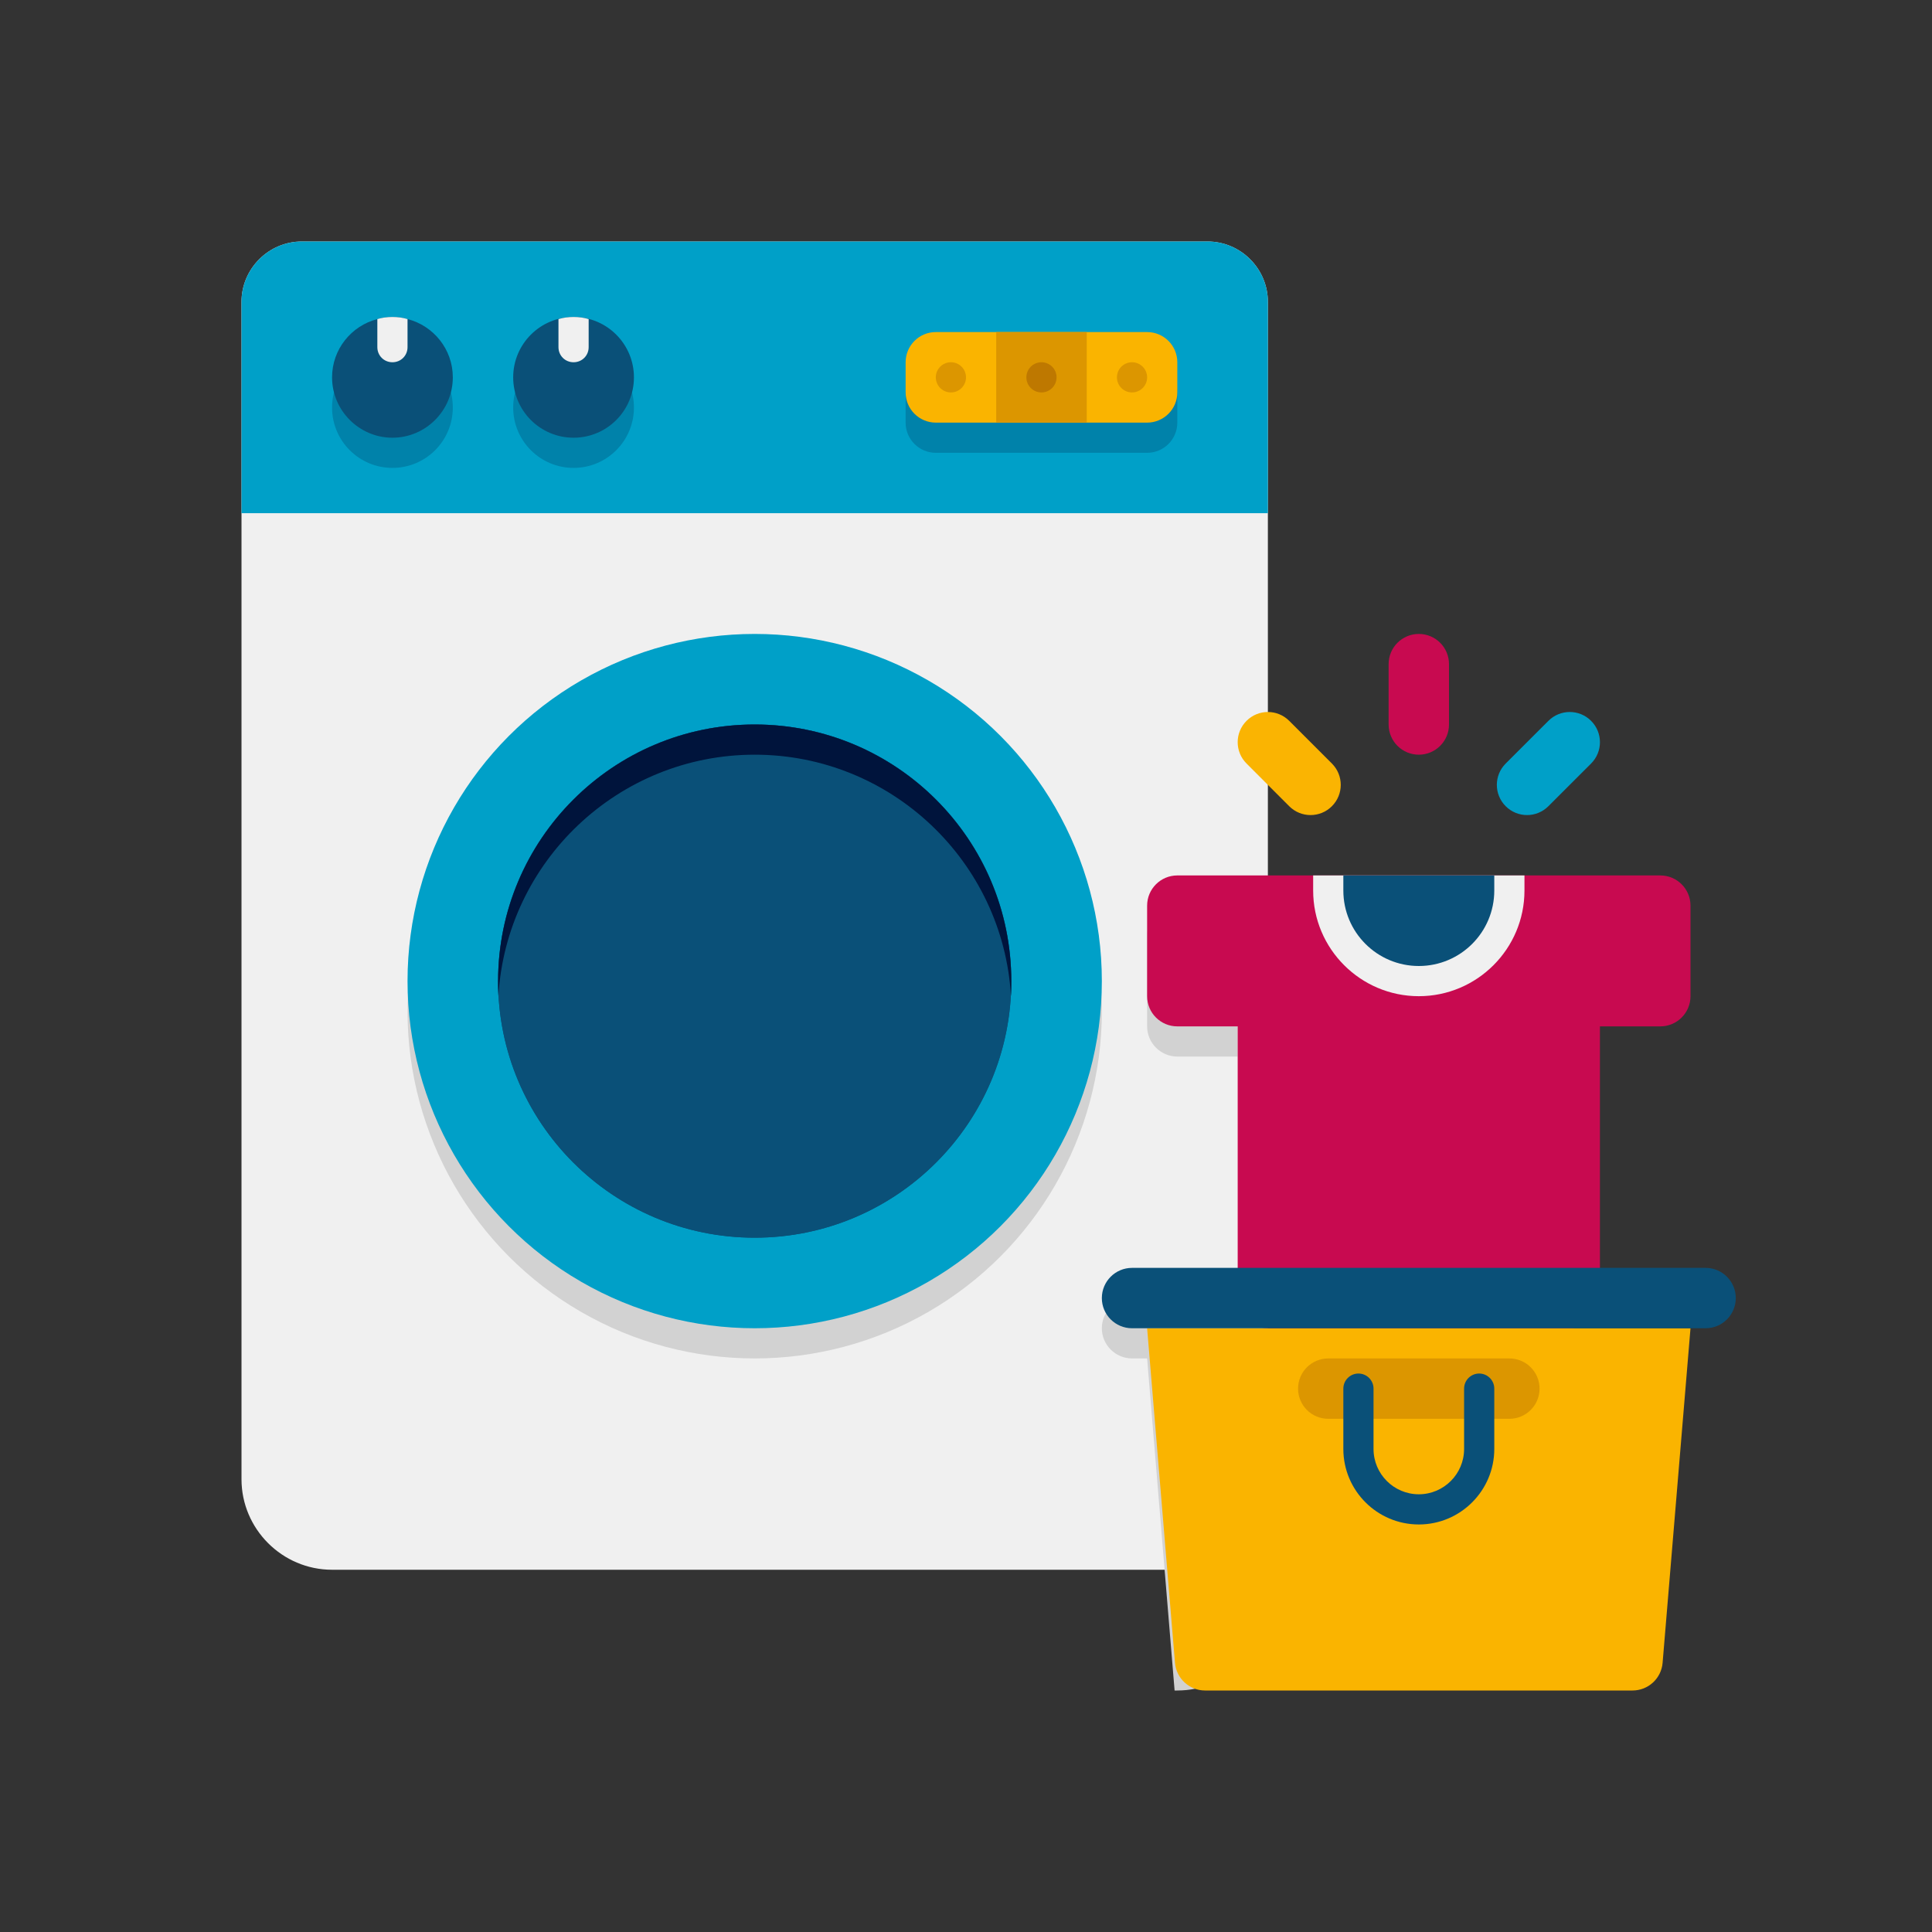
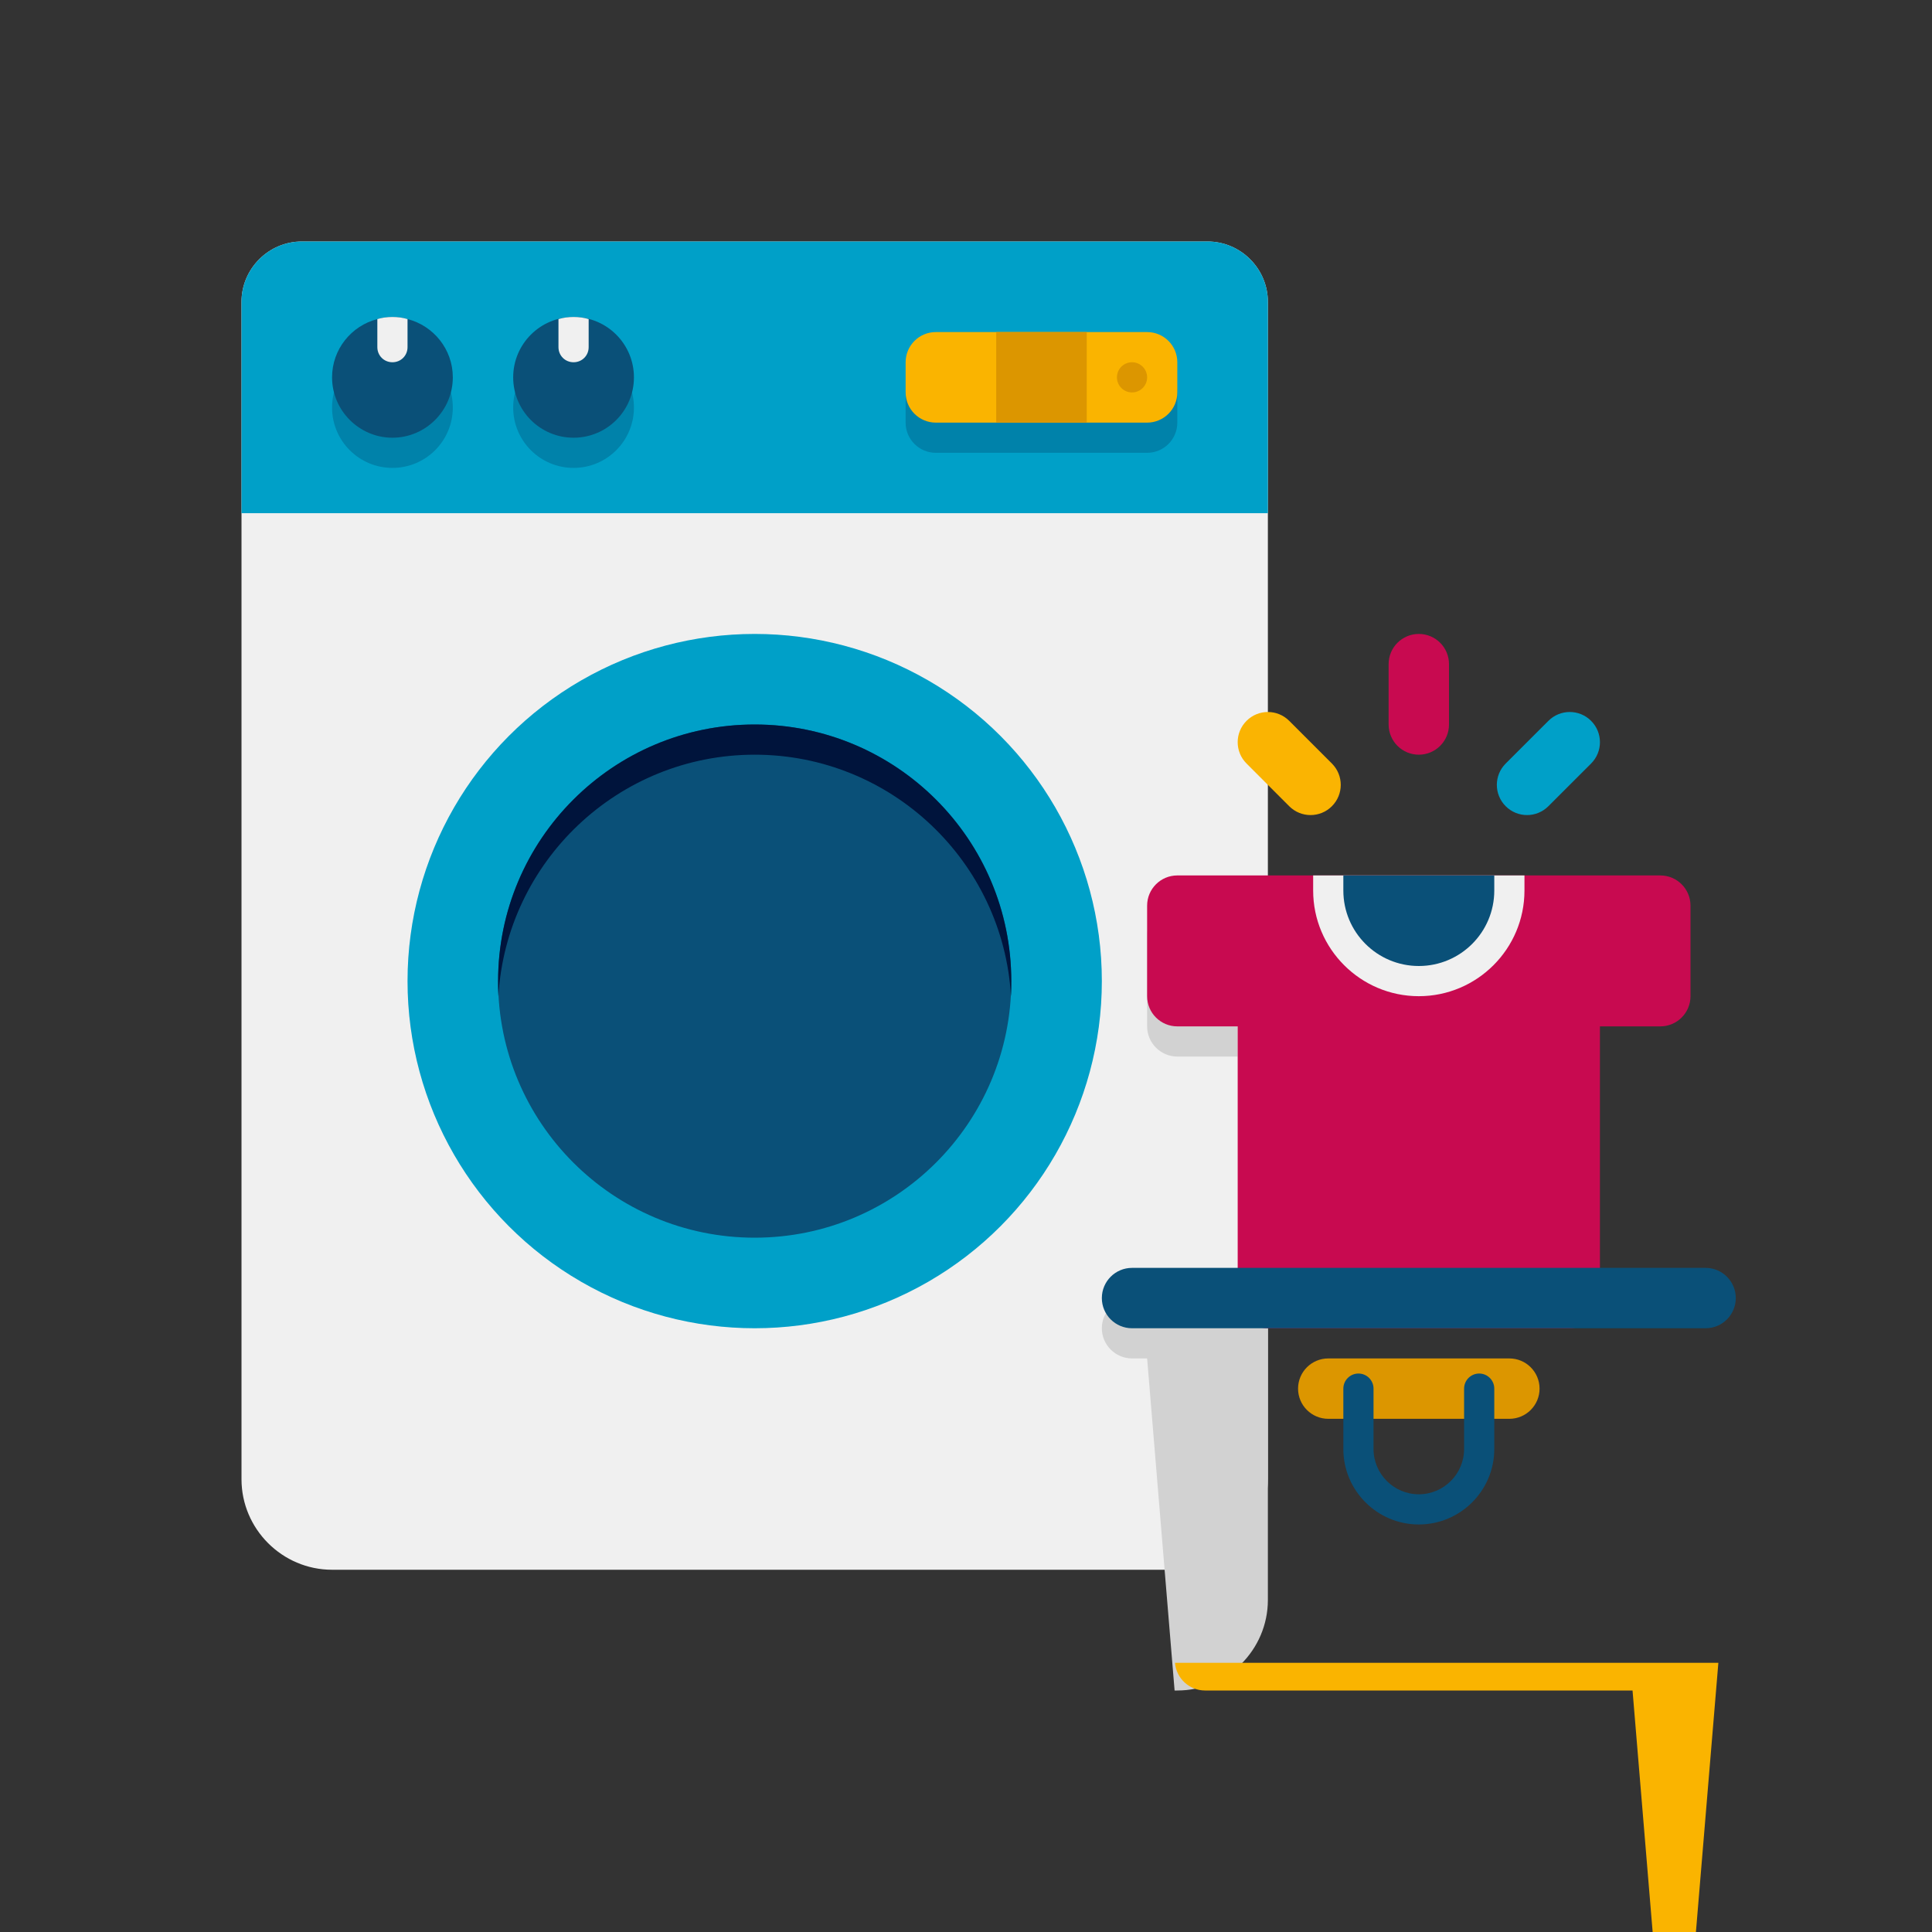
<svg xmlns="http://www.w3.org/2000/svg" height="512" viewBox="0 0 64 64" width="512">
  <rect x="0" y="0" width="64" height="64" fill="#333333" stroke="none" />
  <g id="Icons">
    <g>
      <g>
        <g>
          <path d="m42 10v39c0 1.65-1.35 3-3 3h-28c-1.65 0-3-1.35-3-3v-39c0-1.1.9-2 2-2h30c1.1 0 2 .9 2 2z" fill="#f0f0f0" />
        </g>
      </g>
      <g>
        <g>
          <path d="m37.5 43c-.55 0-1 .45-1 1s.45 1 1 1h.5l.91 11h.09c1.65 0 3-1.35 3-3v-8-2z" fill="#d2d2d2" />
        </g>
      </g>
      <g>
        <g>
          <path d="m41 30v5h-2c-.55 0-1-.45-1-1v-3c0-.55.45-1 1-1z" fill="#d2d2d2" />
        </g>
      </g>
      <g>
        <g>
          <path d="m55 29h-16c-.552 0-1 .448-1 1v3c0 .552.448 1 1 1h2v9c0 .552.448 1 1 1h10c.552 0 1-.448 1-1v-9h2c.552 0 1-.448 1-1v-3c0-.552-.448-1-1-1z" fill="#c80a50" />
        </g>
      </g>
      <g>
        <g>
          <path d="m50.5 29v.5c0 1.93-1.57 3.5-3.5 3.5s-3.5-1.57-3.5-3.5v-.5z" fill="#f0f0f0" />
        </g>
      </g>
      <g>
        <g>
          <g>
            <path d="m47 32c-1.381 0-2.5-1.119-2.5-2.5v-.5h5v.5c0 1.381-1.119 2.5-2.5 2.5z" fill="#0a5078" />
          </g>
        </g>
      </g>
      <g>
        <g>
          <g>
-             <circle cx="25" cy="33.5" fill="#d2d2d2" r="11.5" />
-           </g>
+             </g>
        </g>
        <g>
          <g>
            <g>
              <circle cx="25" cy="32.5" fill="#00a0c8" r="11.5" />
            </g>
          </g>
          <g>
            <g>
              <circle cx="25" cy="32.5" fill="#0a5078" r="8.5" />
            </g>
          </g>
          <g>
            <g>
-               <circle cx="25" cy="32.5" fill="#0a5078" r="8.5" />
-             </g>
+               </g>
          </g>
          <g>
            <g>
              <path d="m33.5 32.5c0 .17 0 .33-.01.5-.26-4.46-3.97-8-8.49-8s-8.23 3.54-8.49 8c-.01-.17-.01-.33-.01-.5 0-4.69 3.81-8.5 8.5-8.5s8.5 3.81 8.5 8.5z" fill="#00143c" />
            </g>
          </g>
        </g>
      </g>
      <g>
        <g>
          <path d="m42 10v7h-34v-7c0-1.1.9-2 2-2h30c1.1 0 2 .9 2 2z" fill="#00a0c8" />
        </g>
      </g>
      <g>
        <g>
          <path d="m38 15h-7c-.552 0-1-.448-1-1v-1c0-.552.448-1 1-1h7c.552 0 1 .448 1 1v1c0 .552-.448 1-1 1z" fill="#0082aa" />
        </g>
      </g>
      <g>
        <g>
          <circle cx="13" cy="13.5" fill="#0082aa" r="2" />
        </g>
      </g>
      <g>
        <g>
          <circle cx="19" cy="13.5" fill="#0082aa" r="2" />
        </g>
      </g>
      <g>
        <g>
          <path d="m15 12.5c0 1.1-.9 2-2 2s-2-.9-2-2c0-.93.64-1.71 1.5-1.93.16-.05.33-.07.5-.07s.34.02.5.07c.86.22 1.5 1 1.5 1.93z" fill="#0a5078" />
        </g>
      </g>
      <g>
        <g>
          <circle cx="19" cy="12.5" fill="#0a5078" r="2" />
        </g>
      </g>
      <g>
        <g>
          <path d="m38 14h-7c-.552 0-1-.448-1-1v-1c0-.552.448-1 1-1h7c.552 0 1 .448 1 1v1c0 .552-.448 1-1 1z" fill="#fab400" />
        </g>
      </g>
      <g>
        <g>
          <path d="m33 11h3v3h-3z" fill="#dc9600" />
        </g>
      </g>
      <g>
        <g>
          <path d="m13.5 10.57v.93c0 .28-.22.5-.5.5s-.5-.22-.5-.5v-.93c.16-.05.33-.07.5-.07s.34.02.5.07z" fill="#f0f0f0" />
        </g>
      </g>
      <g>
        <g>
          <path d="m19.5 10.57v.93c0 .28-.22.5-.5.5s-.5-.22-.5-.5v-.93c.16-.05.33-.07.5-.07s.34.02.5.07z" fill="#f0f0f0" />
        </g>
      </g>
      <g>
        <g>
-           <circle cx="31.5" cy="12.5" fill="#dc9600" r=".5" />
-         </g>
+           </g>
      </g>
      <g>
        <g>
-           <circle cx="34.5" cy="12.5" fill="#be7800" r=".5" />
-         </g>
+           </g>
      </g>
      <g>
        <g>
          <circle cx="37.5" cy="12.5" fill="#dc9600" r=".5" />
        </g>
      </g>
      <g>
        <g>
-           <path d="m54.08 56h-14.16c-.52 0-.953-.399-.997-.917l-.923-11.083h18l-.924 11.083c-.043.518-.476.917-.996.917z" fill="#fab400" />
+           <path d="m54.08 56h-14.16c-.52 0-.953-.399-.997-.917h18l-.924 11.083c-.043.518-.476.917-.996.917z" fill="#fab400" />
        </g>
      </g>
      <g>
        <g>
          <path d="m56.5 42h-19c-.552 0-1 .448-1 1 0 .552.448 1 1 1h19c.552 0 1-.448 1-1 0-.552-.448-1-1-1z" fill="#0a5078" />
        </g>
      </g>
      <g>
        <g>
          <path d="m50 47h-6c-.552 0-1-.448-1-1 0-.552.448-1 1-1h6c.552 0 1 .448 1 1 0 .552-.448 1-1 1z" fill="#dc9600" />
        </g>
      </g>
      <g>
        <g>
          <g>
            <path d="m47 50.5c-1.379 0-2.5-1.122-2.5-2.5v-2c0-.276.224-.5.5-.5s.5.224.5.5v2c0 .827.673 1.5 1.5 1.5s1.5-.673 1.5-1.5v-2c0-.276.224-.5.5-.5s.5.224.5.5v2c0 1.378-1.121 2.5-2.5 2.5z" fill="#0a5078" />
          </g>
        </g>
      </g>
      <g>
        <g>
          <g>
            <path d="m48 22v2c0 .553-.448 1-1 1s-1-.447-1-1v-2c0-.553.448-1 1-1s1 .447 1 1z" fill="#c80a50" />
          </g>
        </g>
        <g>
          <g>
            <path d="m52.707 25.293-1.415 1.414c-.391.391-1.024.391-1.414 0-.391-.391-.391-1.023 0-1.414l1.415-1.414c.391-.391 1.024-.391 1.414 0 .391.391.391 1.023 0 1.414z" fill="#00a0c8" />
          </g>
        </g>
        <g>
          <g>
            <path d="m44.121 26.707c-.391.391-1.023.391-1.414 0l-1.414-1.414c-.391-.391-.391-1.023 0-1.414s1.023-.391 1.414 0l1.414 1.414c.391.391.391 1.023 0 1.414z" fill="#fab402" />
          </g>
        </g>
      </g>
    </g>
  </g>
</svg>